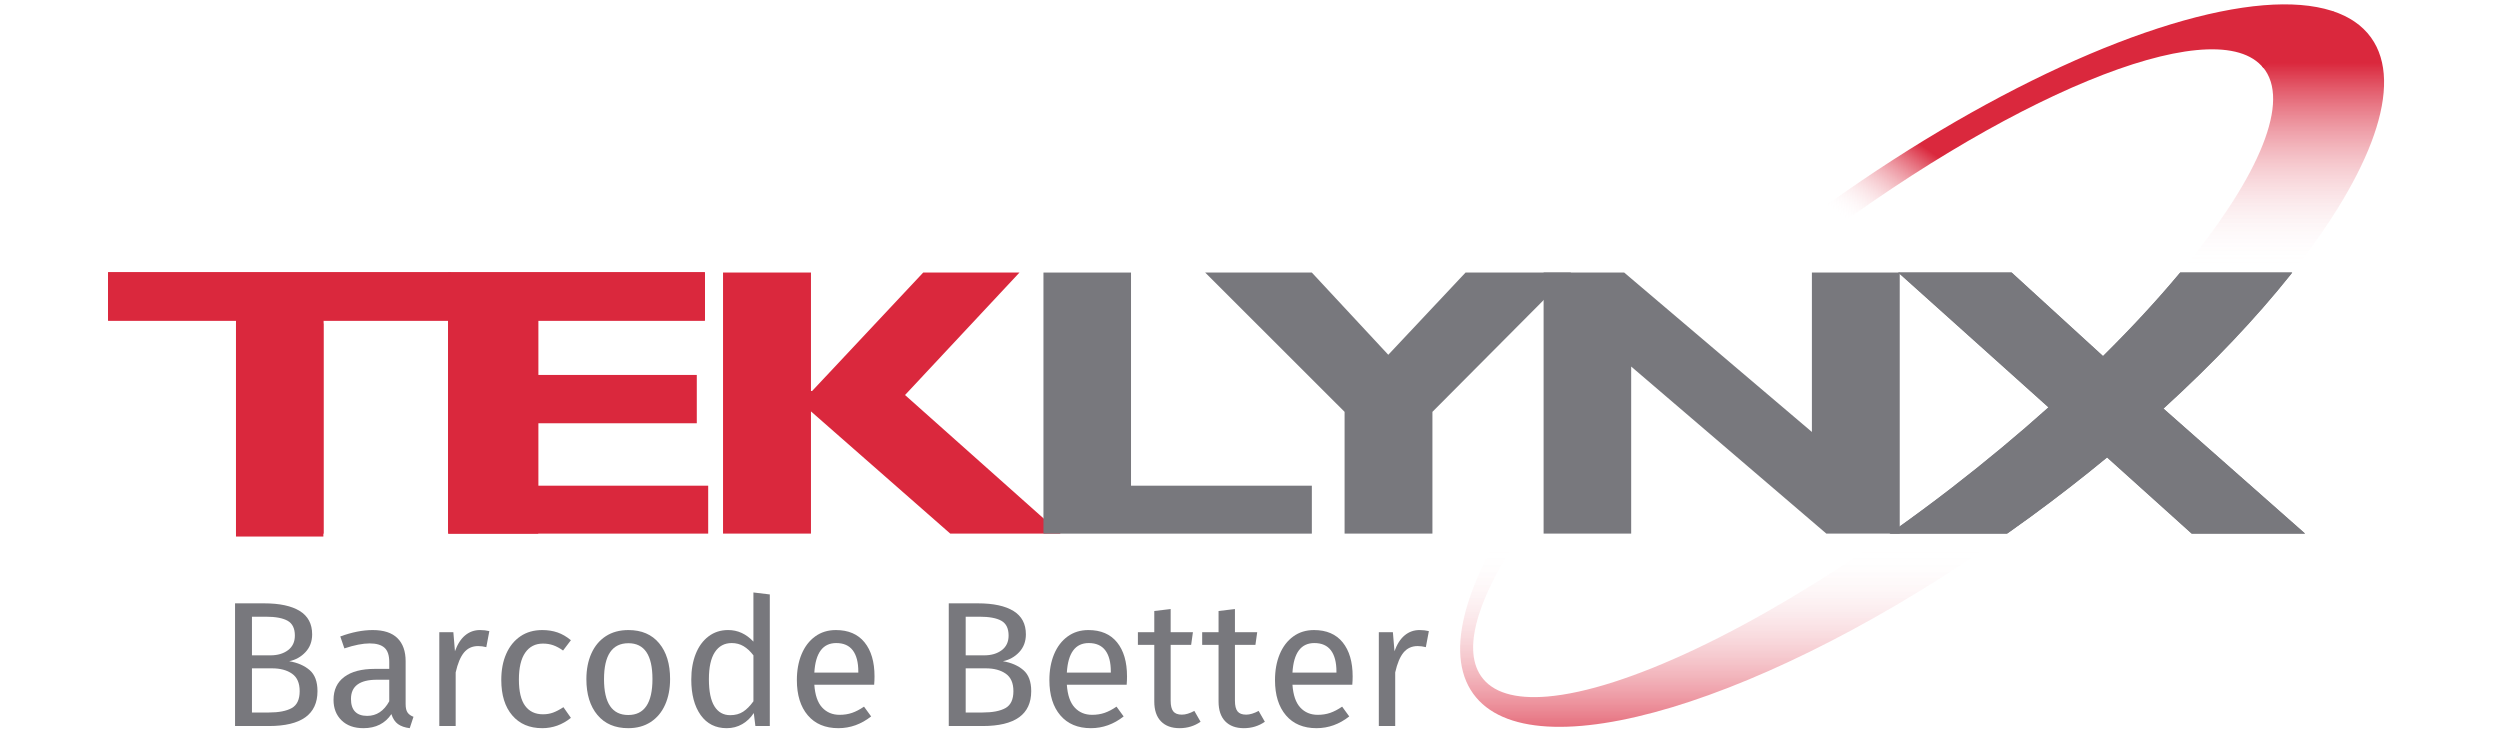
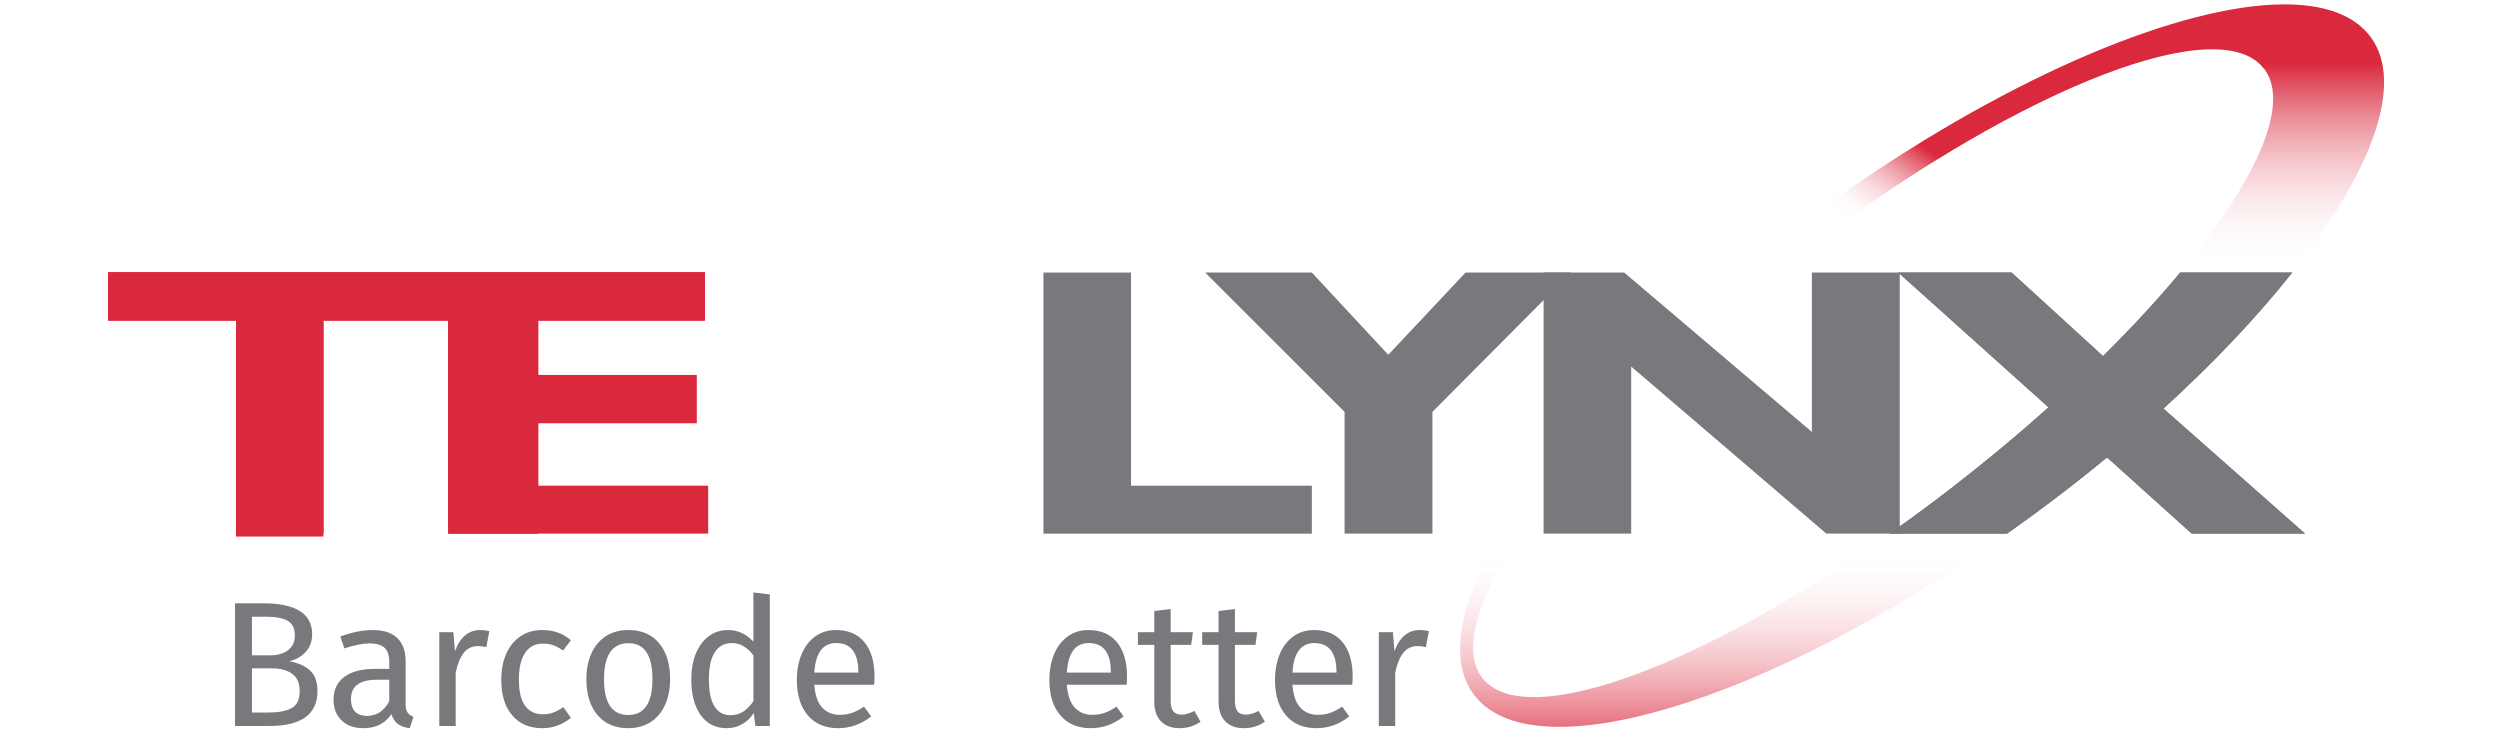
<svg xmlns="http://www.w3.org/2000/svg" width="170px" height="50px" viewBox="0 0 170 50" version="1.1">
  <title>logos/teklynx</title>
  <defs>
    <linearGradient x1="50%" y1="18.644%" x2="50%" y2="97.463%" id="linearGradient-1">
      <stop stop-color="#FFFFFF" stop-opacity="0" offset="0%" />
      <stop stop-color="#DA283D" offset="100%" />
    </linearGradient>
    <linearGradient x1="49.998%" y1="97.917%" x2="49.998%" y2="19.778%" id="linearGradient-2">
      <stop stop-color="#FFFFFF" stop-opacity="0" offset="0%" />
      <stop stop-color="#DA283D" offset="100%" />
    </linearGradient>
    <linearGradient x1="23.045%" y1="68.844%" x2="70.658%" y2="35.079%" id="linearGradient-3">
      <stop stop-color="#FFFFFF" stop-opacity="0" offset="0%" />
      <stop stop-color="#DA283D" offset="40.32%" />
    </linearGradient>
  </defs>
  <g id="logos/teklynx" stroke="none" stroke-width="1" fill="none" fill-rule="evenodd">
    <g id="logo" transform="translate(7, 0)">
      <g id="Group" transform="translate(0, 18.359)">
        <rect id="Rectangle" fill="#DA283D" x="9.047" y="3.44" width="5.942" height="14.487" />
        <rect id="Rectangle" fill="#DA283D" x="9.047" y="3.639" width="5.942" height="14.487" />
-         <polygon id="Path" fill="#DA283D" points="62.325 0.174 55.779 0.174 48.226 8.227 48.146 8.227 48.146 0.174 42.166 0.174 42.166 17.927 48.146 17.927 48.146 9.616 57.618 17.927 65.123 17.927 54.542 8.503" />
        <g transform="translate(8.594, 21.875)" fill="#78787D" fill-rule="nonzero">
          <path d="M5.463,5.334 C5.818,5.641 5.995,6.117 5.995,6.763 C5.995,8.345 4.893,9.136 2.689,9.136 L0.389,9.136 L0.389,0.793 L2.362,0.793 C3.42,0.793 4.229,0.967 4.791,1.314 C5.352,1.661 5.632,2.19 5.632,2.9 C5.632,3.385 5.481,3.788 5.178,4.111 C4.875,4.434 4.506,4.64 4.07,4.729 C4.643,4.826 5.107,5.027 5.463,5.334 Z M1.539,1.701 L1.539,4.329 L2.798,4.329 C3.283,4.329 3.68,4.212 3.991,3.978 C4.302,3.744 4.457,3.413 4.457,2.985 C4.457,2.501 4.294,2.166 3.967,1.98 C3.64,1.795 3.145,1.702 2.484,1.702 L1.539,1.702 L1.539,1.701 Z M4.246,7.914 C4.605,7.712 4.784,7.329 4.784,6.763 C4.784,6.214 4.611,5.819 4.264,5.577 C3.916,5.334 3.464,5.213 2.907,5.213 L1.539,5.213 L1.539,8.216 L2.689,8.216 C3.368,8.216 3.886,8.115 4.246,7.914 Z" id="Shape" />
          <path d="M12.123,8.222 C12.212,8.348 12.345,8.442 12.523,8.507 L12.268,9.282 C11.937,9.241 11.671,9.149 11.469,9.004 C11.267,8.858 11.118,8.632 11.021,8.325 C10.593,8.963 9.959,9.282 9.12,9.282 C8.49,9.282 7.994,9.105 7.63,8.749 C7.267,8.394 7.086,7.93 7.086,7.357 C7.086,6.679 7.33,6.158 7.818,5.795 C8.306,5.431 8.998,5.25 9.895,5.25 L10.875,5.25 L10.875,4.777 C10.875,4.325 10.766,4.003 10.548,3.809 C10.33,3.615 9.995,3.518 9.543,3.518 C9.075,3.518 8.502,3.631 7.824,3.857 L7.545,3.046 C8.336,2.755 9.071,2.61 9.749,2.61 C10.5,2.61 11.061,2.794 11.432,3.161 C11.804,3.529 11.989,4.051 11.989,4.729 L11.989,7.648 C11.989,7.905 12.034,8.097 12.123,8.222 Z M10.875,7.454 L10.875,5.988 L10.04,5.988 C8.861,5.988 8.272,6.424 8.272,7.296 C8.272,7.676 8.364,7.962 8.55,8.156 C8.736,8.35 9.011,8.446 9.374,8.446 C10.011,8.446 10.512,8.115 10.875,7.454 Z" id="Shape" />
          <path d="M17.681,2.682 L17.475,3.772 C17.281,3.723 17.095,3.699 16.918,3.699 C16.522,3.699 16.204,3.845 15.961,4.135 C15.719,4.426 15.53,4.878 15.392,5.491 L15.392,9.136 L14.278,9.136 L14.278,2.755 L15.234,2.755 L15.343,4.05 C15.513,3.574 15.743,3.214 16.034,2.972 C16.324,2.73 16.663,2.609 17.051,2.609 C17.277,2.61 17.487,2.634 17.681,2.682 Z" id="Path" />
          <path d="M22.319,2.773 C22.634,2.882 22.936,3.058 23.227,3.3 L22.694,4.003 C22.468,3.841 22.248,3.722 22.034,3.645 C21.82,3.569 21.584,3.53 21.326,3.53 C20.809,3.53 20.407,3.736 20.121,4.148 C19.835,4.56 19.691,5.169 19.691,5.977 C19.691,6.784 19.832,7.379 20.115,7.763 C20.398,8.146 20.801,8.338 21.326,8.338 C21.576,8.338 21.806,8.3 22.016,8.223 C22.226,8.146 22.461,8.023 22.719,7.854 L23.227,8.58 C22.646,9.048 21.996,9.282 21.278,9.282 C20.414,9.282 19.734,8.992 19.238,8.411 C18.741,7.83 18.493,7.026 18.493,6.001 C18.493,5.323 18.606,4.729 18.832,4.221 C19.057,3.712 19.379,3.317 19.795,3.034 C20.211,2.751 20.705,2.61 21.278,2.61 C21.657,2.61 22.004,2.664 22.319,2.773 Z" id="Path" />
          <path d="M29.227,3.506 C29.724,4.103 29.972,4.914 29.972,5.94 C29.972,6.602 29.859,7.185 29.633,7.689 C29.407,8.194 29.08,8.586 28.652,8.864 C28.224,9.143 27.716,9.282 27.126,9.282 C26.23,9.282 25.532,8.983 25.032,8.386 C24.531,7.788 24.28,6.977 24.28,5.952 C24.28,5.29 24.394,4.706 24.62,4.202 C24.845,3.698 25.173,3.306 25.601,3.027 C26.029,2.749 26.541,2.61 27.139,2.61 C28.034,2.61 28.73,2.908 29.227,3.506 Z M25.479,5.952 C25.479,7.574 26.028,8.386 27.126,8.386 C28.224,8.386 28.773,7.57 28.773,5.939 C28.773,4.317 28.228,3.505 27.138,3.505 C26.032,3.506 25.479,4.321 25.479,5.952 Z" id="Shape" />
          <path d="M36.753,0.188 L36.753,9.136 L35.772,9.136 L35.663,8.252 C35.453,8.575 35.191,8.828 34.876,9.009 C34.561,9.191 34.21,9.282 33.822,9.282 C33.064,9.282 32.472,8.983 32.048,8.386 C31.625,7.788 31.413,6.985 31.413,5.976 C31.413,5.322 31.513,4.741 31.715,4.232 C31.917,3.723 32.207,3.326 32.587,3.039 C32.966,2.752 33.41,2.609 33.919,2.609 C34.573,2.609 35.146,2.871 35.638,3.396 L35.638,0.054 L36.753,0.188 Z M34.937,8.162 C35.179,8.005 35.413,7.768 35.639,7.454 L35.639,4.33 C35.429,4.055 35.205,3.847 34.967,3.706 C34.729,3.564 34.46,3.494 34.161,3.494 C33.669,3.494 33.288,3.7 33.017,4.111 C32.746,4.523 32.611,5.137 32.611,5.952 C32.611,6.775 32.736,7.389 32.987,7.793 C33.237,8.196 33.596,8.398 34.064,8.398 C34.404,8.398 34.695,8.319 34.937,8.162 Z" id="Shape" />
          <path d="M43.849,6.327 L39.78,6.327 C39.829,7.03 40.006,7.546 40.313,7.877 C40.62,8.209 41.015,8.374 41.5,8.374 C41.806,8.374 42.089,8.33 42.347,8.241 C42.605,8.152 42.876,8.011 43.159,7.817 L43.643,8.483 C42.965,9.016 42.222,9.282 41.415,9.282 C40.527,9.282 39.834,8.991 39.338,8.41 C38.842,7.829 38.593,7.03 38.593,6.013 C38.593,5.351 38.7,4.763 38.914,4.25 C39.128,3.738 39.435,3.336 39.834,3.046 C40.234,2.755 40.704,2.61 41.245,2.61 C42.093,2.61 42.743,2.888 43.195,3.445 C43.646,4.003 43.873,4.773 43.873,5.758 C43.873,5.944 43.865,6.133 43.849,6.327 Z M42.771,5.431 C42.771,4.802 42.646,4.321 42.396,3.99 C42.146,3.659 41.77,3.494 41.27,3.494 C40.357,3.494 39.861,4.164 39.78,5.504 L42.771,5.504 L42.771,5.431 L42.771,5.431 Z" id="Shape" />
-           <path d="M53.996,5.334 C54.352,5.641 54.529,6.117 54.529,6.763 C54.529,8.345 53.427,9.136 51.223,9.136 L48.922,9.136 L48.922,0.793 L50.896,0.793 C51.954,0.793 52.763,0.967 53.324,1.314 C53.886,1.661 54.166,2.19 54.166,2.9 C54.166,3.385 54.014,3.788 53.712,4.111 C53.409,4.434 53.039,4.64 52.604,4.729 C53.177,4.826 53.641,5.027 53.996,5.334 Z M50.073,1.701 L50.073,4.329 L51.332,4.329 C51.817,4.329 52.214,4.212 52.525,3.978 C52.836,3.744 52.991,3.413 52.991,2.985 C52.991,2.501 52.828,2.166 52.501,1.98 C52.174,1.795 51.679,1.702 51.018,1.702 L50.073,1.702 L50.073,1.701 Z M52.78,7.914 C53.139,7.712 53.318,7.329 53.318,6.763 C53.318,6.214 53.145,5.819 52.798,5.577 C52.45,5.334 51.998,5.213 51.441,5.213 L50.073,5.213 L50.073,8.216 L51.223,8.216 C51.902,8.216 52.42,8.115 52.78,7.914 Z" id="Shape" />
          <path d="M61.02,6.327 L56.951,6.327 C56.999,7.03 57.177,7.546 57.484,7.877 C57.79,8.209 58.186,8.374 58.67,8.374 C58.977,8.374 59.26,8.33 59.518,8.241 C59.776,8.152 60.047,8.011 60.329,7.817 L60.814,8.483 C60.136,9.016 59.393,9.282 58.586,9.282 C57.698,9.282 57.005,8.991 56.509,8.41 C56.013,7.829 55.764,7.03 55.764,6.013 C55.764,5.351 55.871,4.763 56.085,4.25 C56.299,3.738 56.606,3.336 57.005,3.046 C57.405,2.755 57.875,2.61 58.416,2.61 C59.263,2.61 59.913,2.888 60.365,3.445 C60.817,4.003 61.043,4.773 61.043,5.758 C61.044,5.944 61.036,6.133 61.02,6.327 Z M59.942,5.431 C59.942,4.802 59.817,4.321 59.567,3.99 C59.316,3.659 58.941,3.494 58.441,3.494 C57.528,3.494 57.032,4.164 56.951,5.504 L59.942,5.504 L59.942,5.431 Z" id="Shape" />
          <path d="M66.045,8.846 C65.625,9.137 65.149,9.282 64.616,9.282 C64.075,9.282 63.654,9.127 63.351,8.816 C63.048,8.505 62.897,8.055 62.897,7.466 L62.897,3.615 L61.783,3.615 L61.783,2.755 L62.897,2.755 L62.897,1.314 L64.011,1.181 L64.011,2.755 L65.525,2.755 L65.404,3.615 L64.011,3.615 L64.011,7.417 C64.011,7.748 64.07,7.989 64.187,8.138 C64.304,8.287 64.5,8.362 64.774,8.362 C65.024,8.362 65.307,8.277 65.622,8.108 L66.045,8.846 Z" id="Path" />
          <path d="M70.416,8.846 C69.997,9.137 69.521,9.282 68.987,9.282 C68.446,9.282 68.025,9.127 67.722,8.816 C67.42,8.505 67.268,8.055 67.268,7.466 L67.268,3.615 L66.154,3.615 L66.154,2.755 L67.268,2.755 L67.268,1.314 L68.382,1.181 L68.382,2.755 L69.896,2.755 L69.775,3.615 L68.382,3.615 L68.382,7.417 C68.382,7.748 68.44,7.989 68.557,8.138 C68.674,8.287 68.87,8.362 69.144,8.362 C69.395,8.362 69.677,8.277 69.993,8.108 L70.416,8.846 Z" id="Path" />
          <path d="M76.362,6.327 L72.293,6.327 C72.341,7.03 72.519,7.546 72.825,7.877 C73.132,8.209 73.528,8.374 74.013,8.374 C74.319,8.374 74.602,8.33 74.86,8.241 C75.118,8.152 75.389,8.011 75.671,7.817 L76.155,8.483 C75.477,9.016 74.735,9.282 73.928,9.282 C73.04,9.282 72.347,8.991 71.851,8.41 C71.355,7.829 71.106,7.03 71.106,6.013 C71.106,5.351 71.213,4.763 71.427,4.25 C71.641,3.738 71.948,3.336 72.347,3.046 C72.746,2.755 73.217,2.61 73.757,2.61 C74.605,2.61 75.255,2.888 75.707,3.445 C76.159,4.003 76.386,4.773 76.386,5.758 C76.386,5.944 76.378,6.133 76.362,6.327 Z M75.284,5.431 C75.284,4.802 75.159,4.321 74.909,3.99 C74.658,3.659 74.283,3.494 73.782,3.494 C72.87,3.494 72.374,4.164 72.293,5.504 L75.284,5.504 L75.284,5.431 L75.284,5.431 Z" id="Shape" />
          <path d="M81.569,2.682 L81.363,3.772 C81.169,3.723 80.983,3.699 80.806,3.699 C80.41,3.699 80.091,3.845 79.849,4.135 C79.607,4.426 79.418,4.878 79.28,5.491 L79.28,9.136 L78.166,9.136 L78.166,2.755 L79.122,2.755 L79.231,4.05 C79.401,3.574 79.63,3.214 79.921,2.972 C80.213,2.73 80.551,2.609 80.939,2.609 C81.164,2.61 81.375,2.634 81.569,2.682 Z" id="Path" />
        </g>
        <polygon id="Path" fill="#DA283D" points="23.663 0.174 0.35 0.174 0.35 3.44 9.048 3.44 9.048 17.927 14.99 17.927 14.99 3.44 23.663 3.44" />
        <polygon id="Path" fill="#DA283D" points="41.157 14.668 29.457 14.668 29.457 10.423 40.382 10.423 40.382 7.137 29.457 7.137 29.457 3.44 40.93 3.44 40.93 0.174 23.479 0.174 23.479 17.927 41.157 17.927" />
        <rect id="Rectangle" fill="#DA283D" x="0.35" y="0.174" width="40.58" height="3.266" />
        <rect id="Rectangle" fill="#DA283D" x="23.479" y="0.408" width="6.12" height="17.52" />
        <rect id="Rectangle" fill="#DA283D" x="0.35" y="0.152" width="40.58" height="3.266" />
        <rect id="Rectangle" fill="#DA283D" x="23.479" y="0.216" width="6.12" height="17.52" />
      </g>
      <path d="M129.554,36.236 C130.066,35.875 130.579,35.508 131.09,35.134 C132.899,33.812 134.632,32.464 136.281,31.104 L142.038,36.287 L149.747,36.287 L140.114,27.784 C143.493,24.707 146.408,21.625 148.745,18.693 C148.787,18.64 148.827,18.587 148.87,18.534 L141.254,18.534 C141.254,18.534 141.253,18.534 141.253,18.535 L141.119,18.693 C139.63,20.472 137.913,22.327 136.005,24.214 L129.792,18.534 L122.084,18.534 L132.299,27.7 C130.248,29.537 128.037,31.38 125.694,33.189 C124.346,34.229 123.002,35.22 121.669,36.163 C121.609,36.205 121.55,36.245 121.49,36.287 L129.475,36.287 C129.5,36.27 129.524,36.254 129.548,36.237 L129.554,36.237 L129.554,36.236 Z" id="Path" fill="#78787D" />
      <path d="M121.49,36.287 L121.49,36.287 C112.165,42.855 103.436,46.937 98.196,47.366 C96.041,47.543 94.477,47.102 93.703,45.966 C92.367,44.005 93.62,40.305 96.76,35.788 L96.76,33.566 C92.677,39.378 91.159,44.364 93.176,47.169 C97.125,52.661 113.159,47.781 129.475,36.287 L129.475,36.287 L121.49,36.287 L121.49,36.287 Z" id="Path" fill="url(#linearGradient-1)" fill-rule="nonzero" />
      <path d="M148.87,18.534 C154.262,11.719 156.518,5.734 154.231,2.554 C154.23,2.552 154.228,2.55 154.227,2.548 C154.15,2.443 154.07,2.341 153.984,2.243 C153.945,2.198 153.902,2.156 153.86,2.112 C153.812,2.061 153.765,2.009 153.714,1.96 C153.655,1.904 153.593,1.851 153.532,1.798 C153.495,1.766 153.459,1.733 153.421,1.702 C153.346,1.642 153.268,1.585 153.189,1.529 C153.161,1.509 153.134,1.488 153.106,1.469 C153.016,1.408 152.922,1.35 152.827,1.293 C152.808,1.282 152.789,1.27 152.77,1.259 C152.665,1.2 152.557,1.143 152.447,1.088 C152.436,1.083 152.425,1.077 152.413,1.071 C152.295,1.015 152.174,0.961 152.049,0.911 C152.045,0.909 152.04,0.907 152.036,0.905 C151.906,0.853 151.772,0.804 151.635,0.759 L146.822,4.518 C146.899,4.604 146.977,4.69 147.043,4.787 C148.717,7.244 146.333,12.427 141.254,18.534 C141.254,18.534 141.254,18.534 141.254,18.533 L148.87,18.533 L148.87,18.534 Z" id="Path" fill="url(#linearGradient-2)" fill-rule="nonzero" />
      <path d="M129.554,36.236 C130.066,35.875 130.579,35.508 131.09,35.134 C132.899,33.812 134.632,32.464 136.281,31.104 L142.038,36.287 L149.747,36.287 L140.114,27.784 C143.493,24.707 146.408,21.625 148.745,18.693 C148.787,18.64 148.827,18.587 148.87,18.534 L141.254,18.534 C141.254,18.534 141.253,18.534 141.253,18.535 L141.119,18.693 C139.63,20.472 137.913,22.327 136.005,24.214 L129.792,18.534 L122.084,18.534 L132.299,27.7 C130.248,29.537 128.037,31.38 125.694,33.189 C124.346,34.229 123.002,35.22 121.669,36.163 C121.609,36.205 121.55,36.245 121.49,36.287 L129.475,36.287 C129.5,36.27 129.524,36.254 129.548,36.237 L129.554,36.237 L129.554,36.236 Z" id="Path" fill="#78787D" />
      <polygon id="Path" fill="#78787D" points="82.205 33.027 69.909 33.027 69.909 18.534 63.955 18.534 63.955 36.287 82.205 36.287" />
      <polygon id="Path" fill="#78787D" points="84.432 36.287 90.405 36.287 90.405 28.006 99.829 18.534 92.657 18.534 87.403 24.125 82.205 18.534 74.952 18.534 84.432 28.006" />
      <polygon id="Path" fill="#78787D" points="122.182 18.534 116.209 18.534 116.209 29.373 103.445 18.534 97.965 18.534 97.965 36.287 103.92 36.287 103.92 24.925 117.193 36.287 122.182 36.287" />
      <path d="M152.036,0.906 C151.879,0.843 151.716,0.784 151.549,0.731 C150.286,0.33 148.728,0.21 146.929,0.357 C139.453,0.969 127.858,6.155 116.316,14.588 C113.547,16.612 110.957,18.698 108.573,20.794 L109.777,21.879 C111.445,20.432 113.207,18.988 115.052,17.564 C129.372,6.509 143.301,0.8 146.765,4.456 C146.784,4.477 146.896,4.603 146.915,4.624 L151.698,0.781 C151.835,0.826 151.906,0.854 152.036,0.906 Z" id="Path" fill="url(#linearGradient-3)" fill-rule="nonzero" />
    </g>
  </g>
</svg>